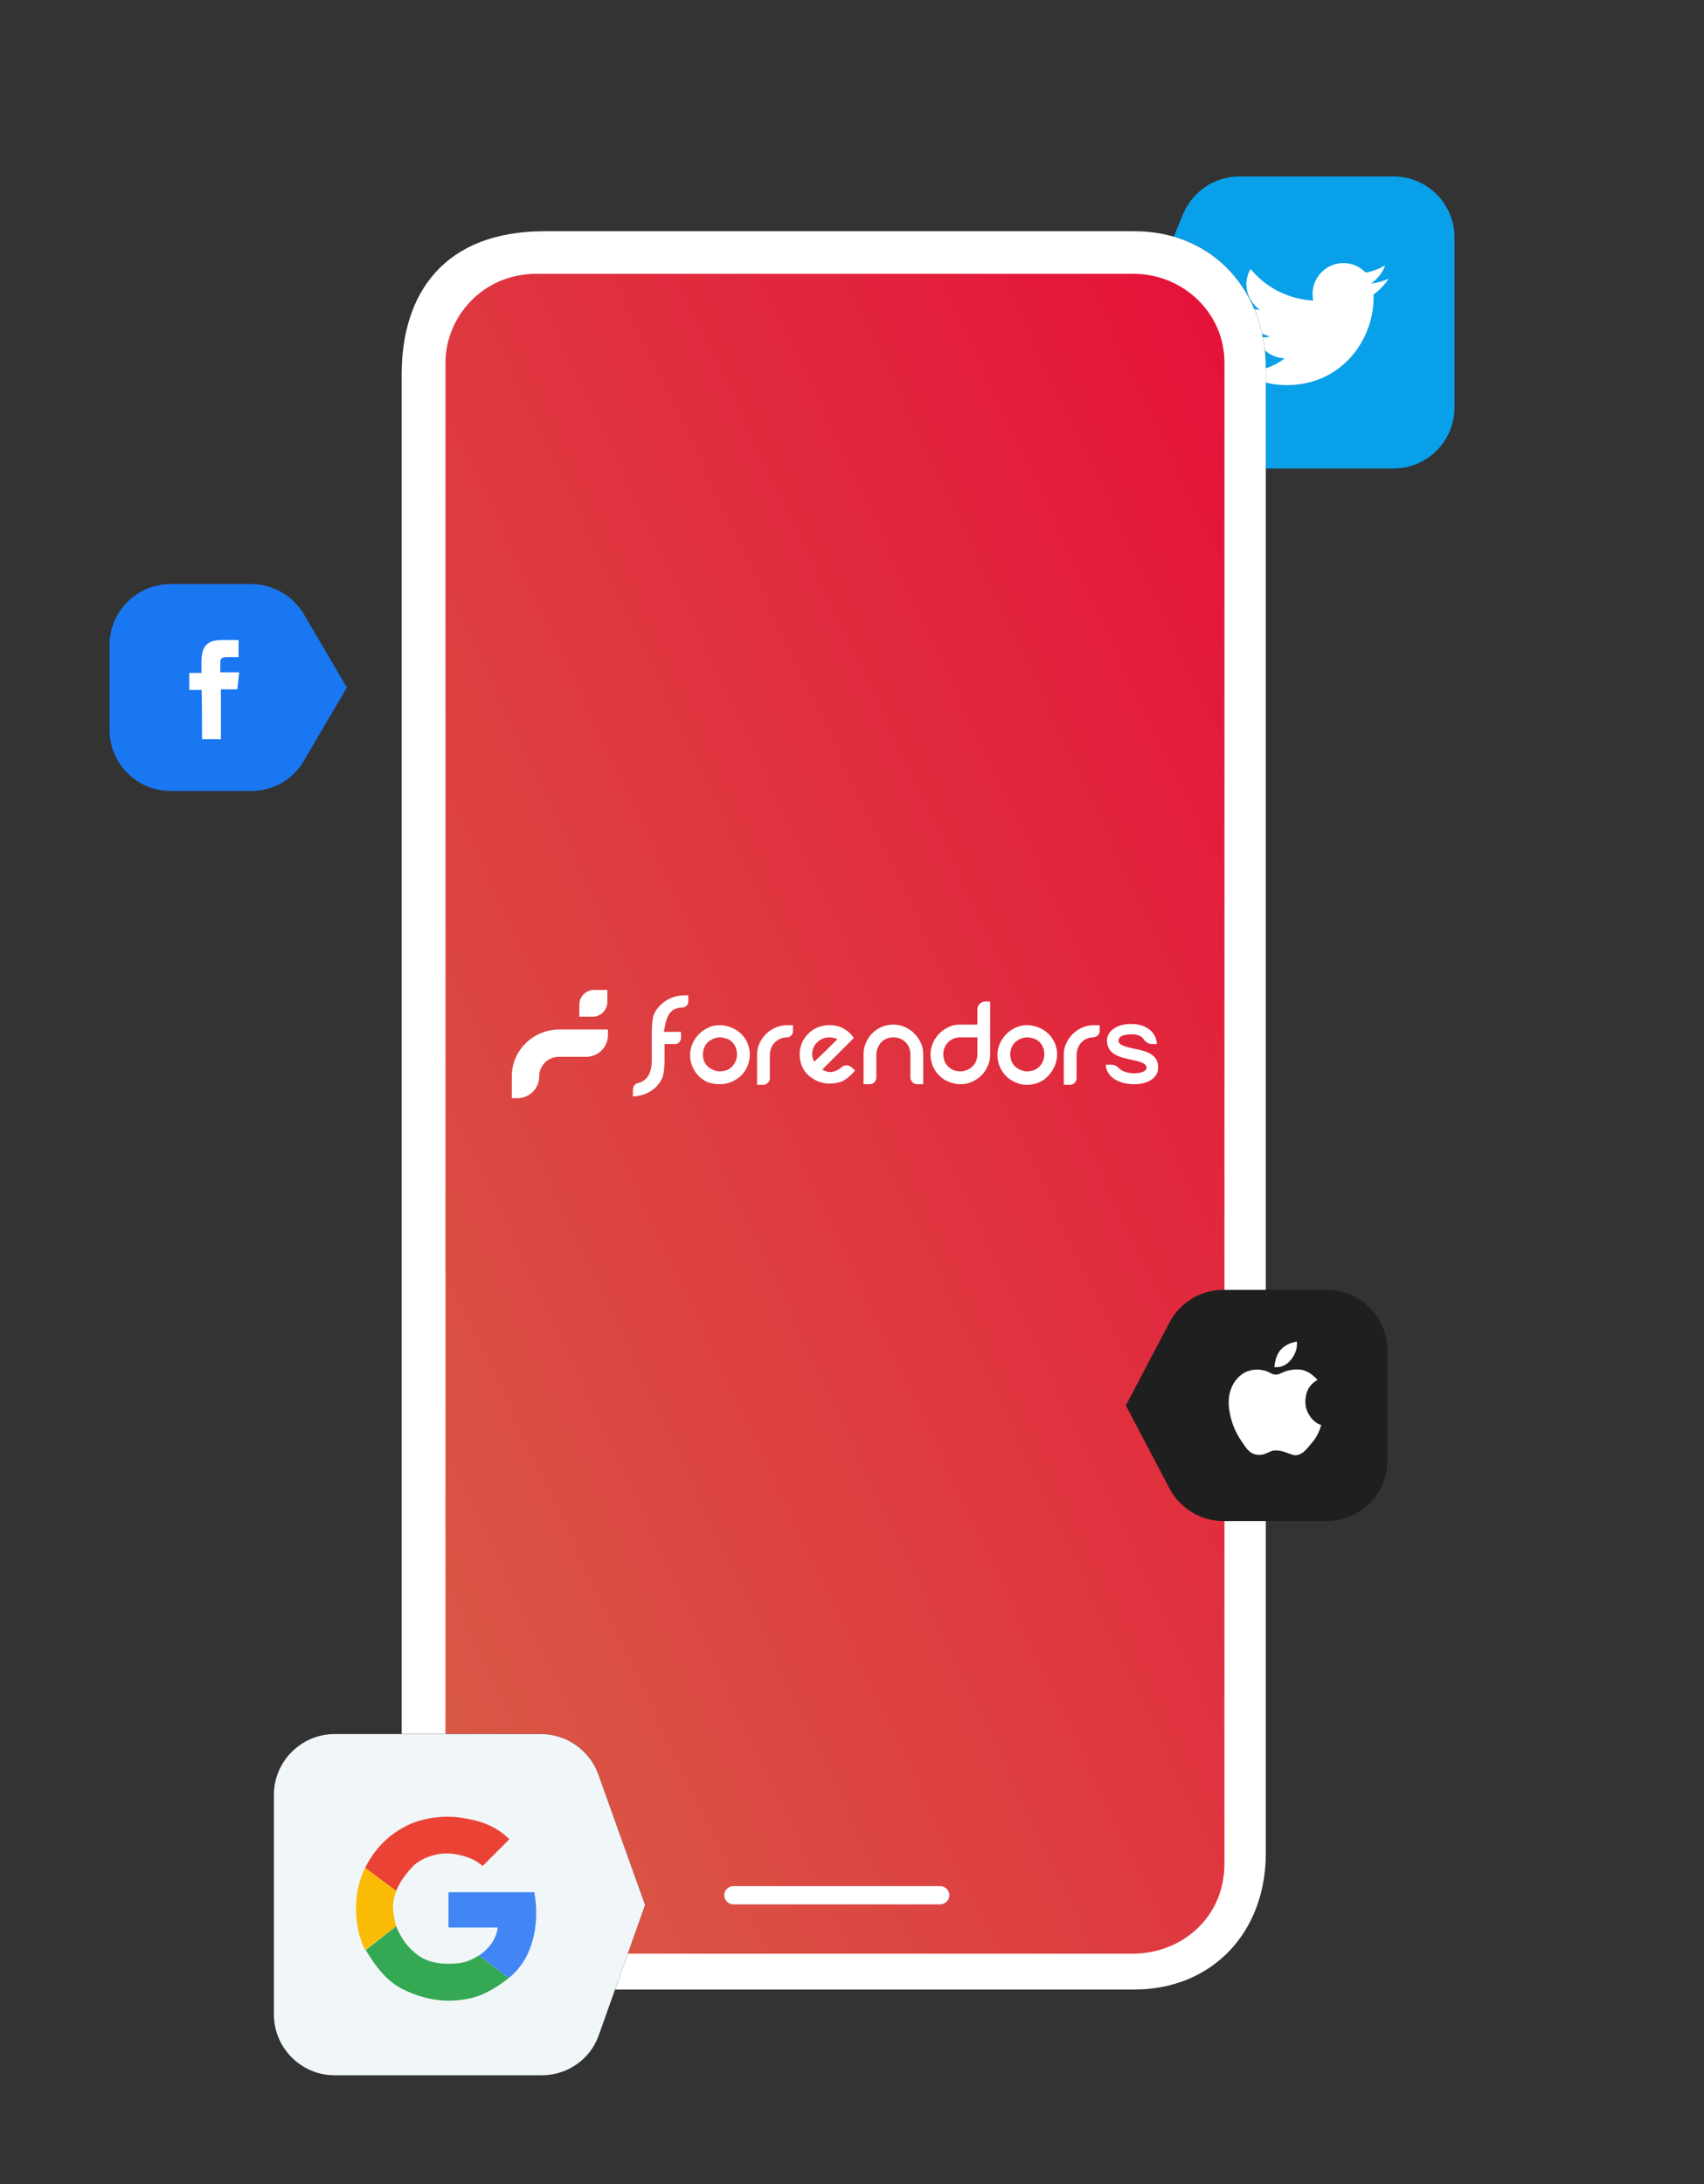
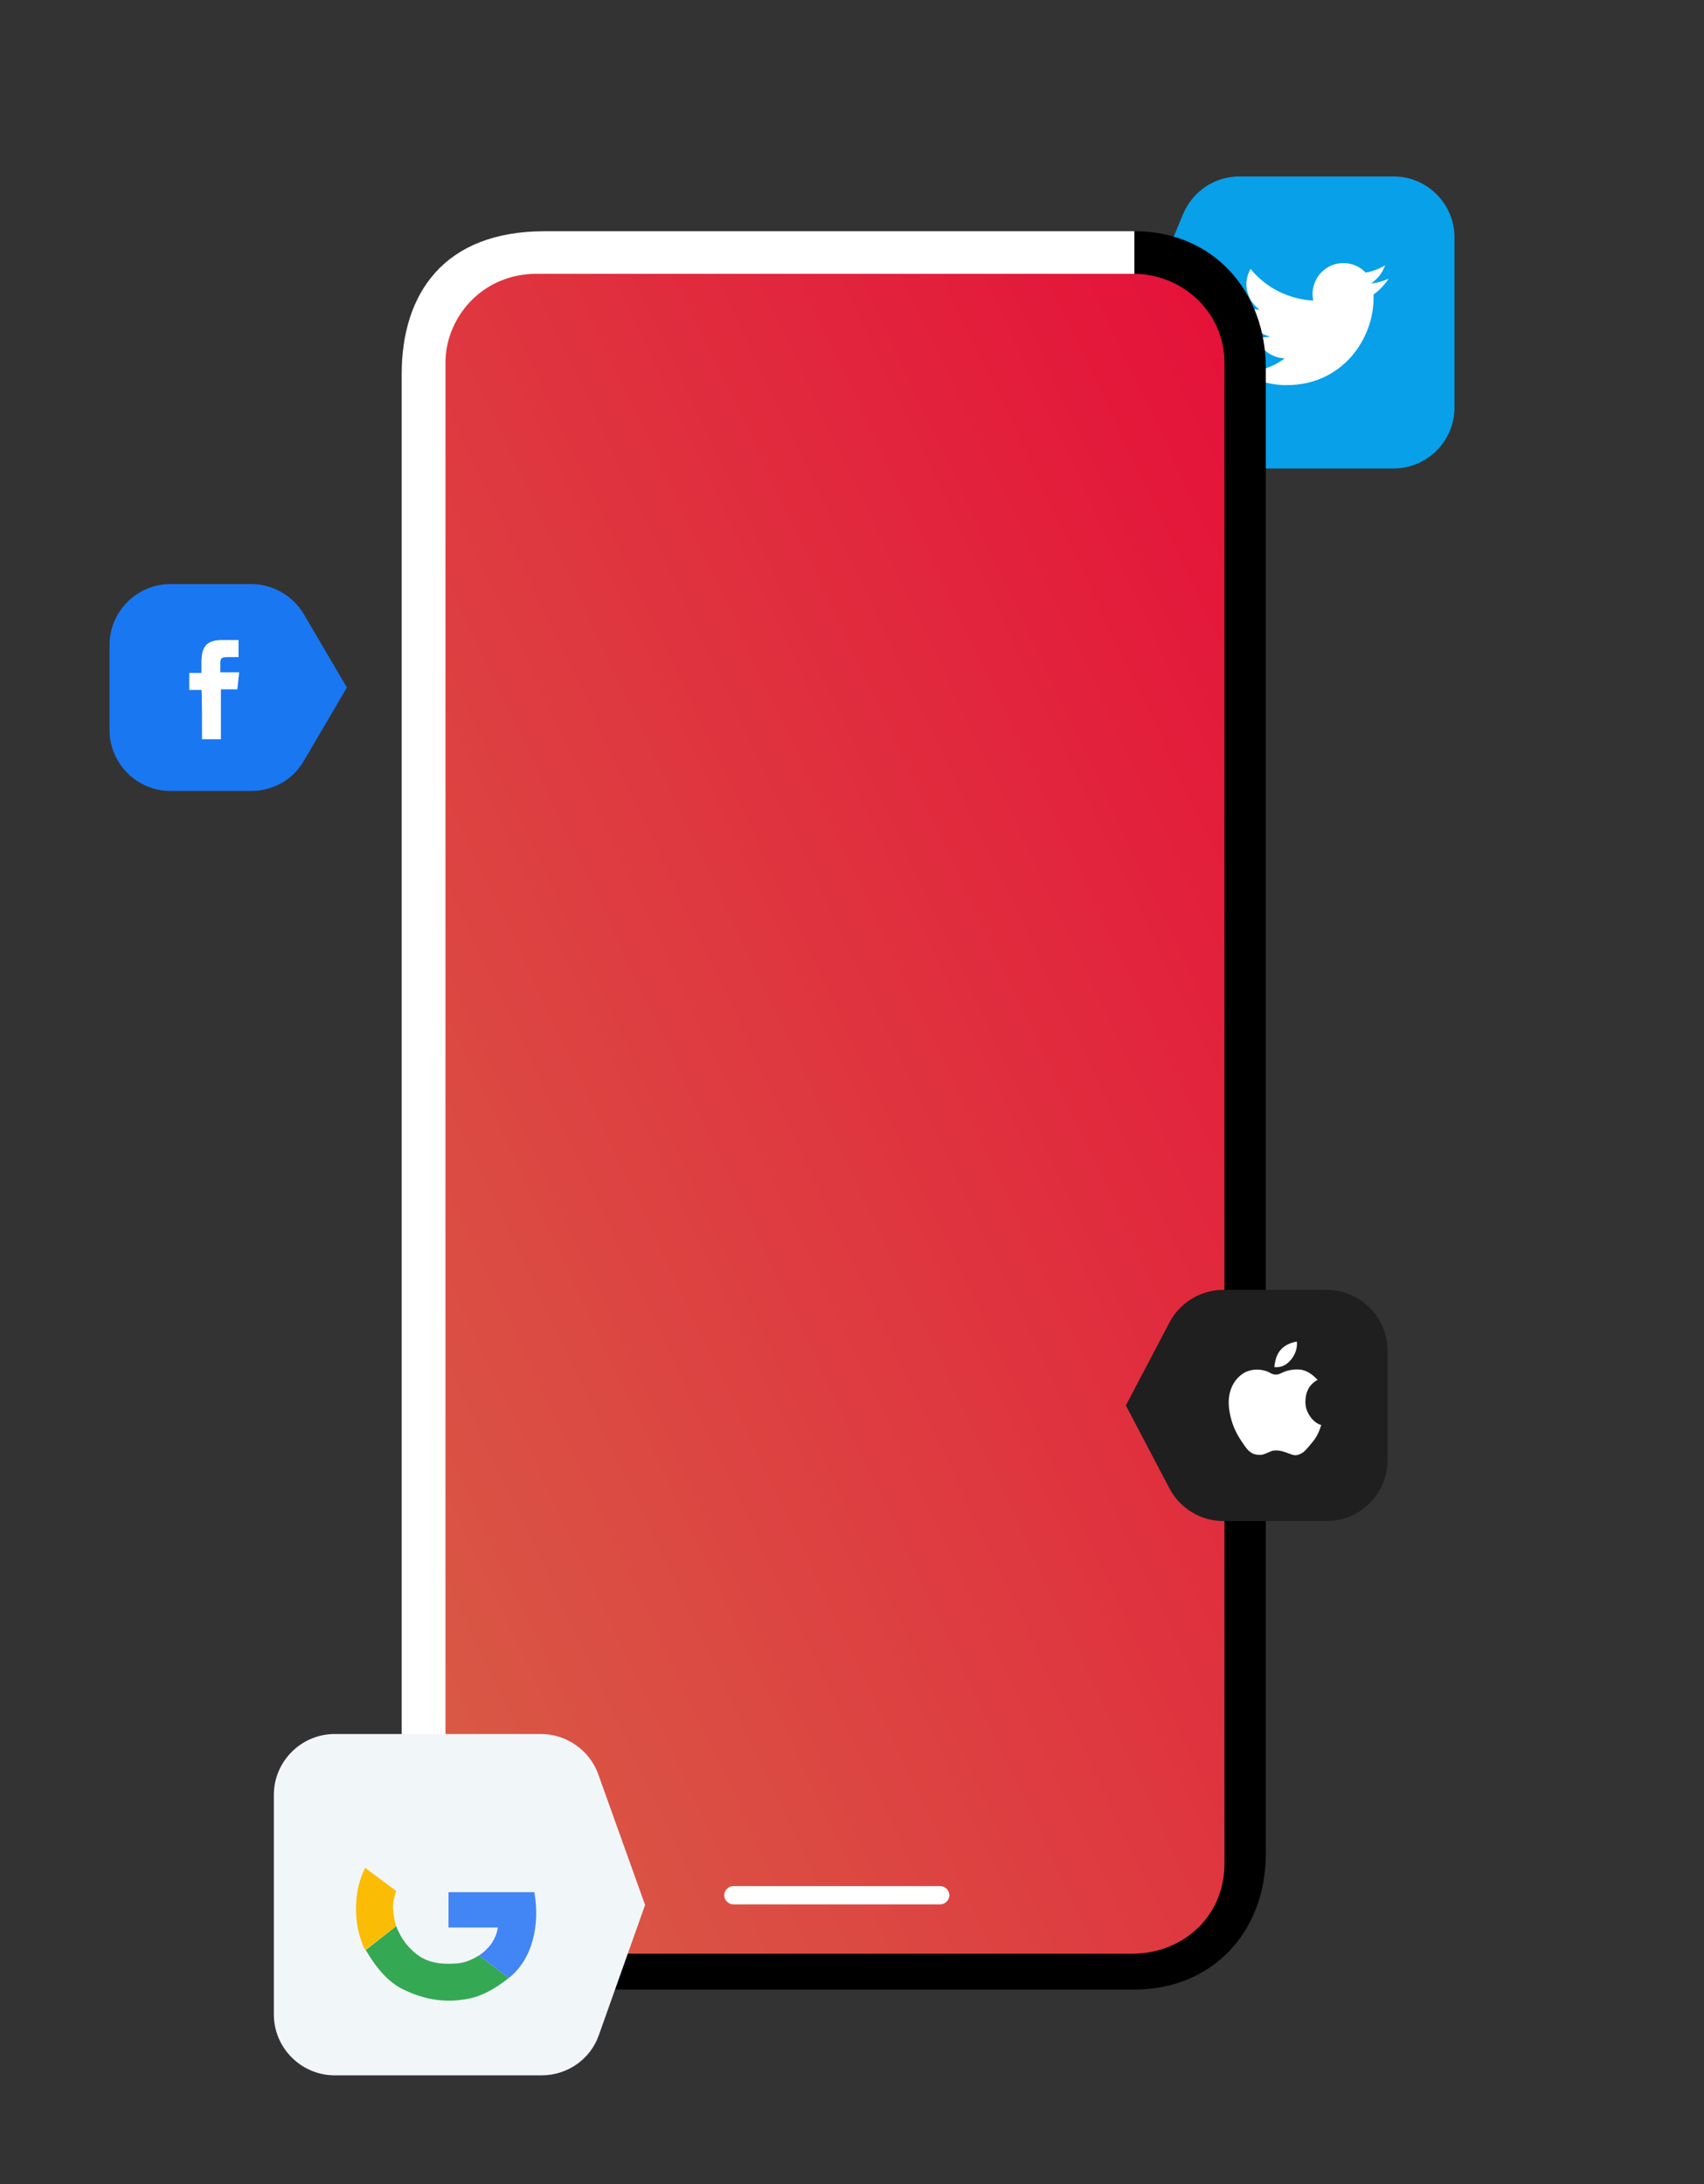
<svg xmlns="http://www.w3.org/2000/svg" version="1.1" id="img-1_svg__Vrstva_1" x="0" y="0" viewBox="0 0 280 359" xml:space="preserve" enable-background="new 0 0 280 359">
  <rect x="0" y="0" width="280" height="359" fill="#333333" stroke="none" />
  <style>.img-1_svg__st1{fill:#fff}.img-1_svg__st1,.img-1_svg__st2{fill-rule:evenodd;clip-rule:evenodd}.img-1_svg__st5{fill:#fff}</style>
  <path d="M203.7 29H229c5.5 0 10 4.5 10 10v28c0 5.5-4.5 10-10 10h-25.3c-4 0-7.7-2.4-9.2-6.2L187 53l7.4-17.8c1.6-3.8 5.2-6.2 9.3-6.2z" fill="#08a0e9" />
  <path class="img-1_svg__st1" d="M227.6 43.6c-1 .6-2 1-3.2 1.2-1.9-2-5.1-2.1-7.1-.2-1.3 1.2-1.9 3.1-1.5 4.8-4-.2-7.8-2.1-10.3-5.2-.4.7-.7 1.6-.7 2.5 0 1.7.9 3.3 2.2 4.2-.8 0-1.6-.2-2.3-.6v.1c0 2.4 1.7 4.4 4 4.9-.7.2-1.5.2-2.3.1.7 2 2.5 3.4 4.7 3.5-2.1 1.6-4.8 2.4-7.4 2.1 2.3 1.5 5 2.3 7.7 2.3 9.2 0 14.3-7.6 14.3-14.3v-.6c1-.7 1.8-1.6 2.5-2.6-.9.4-1.9.7-2.9.8 1.1-.8 1.9-1.8 2.3-3" />
  <g transform="translate(66 38)">
    <path id="img-1_svg__b" class="img-1_svg__st2" d="M0 23.5C0 10.3 6.9 0 23.5 0h96.9c13 0 21.6 9.9 21.6 22.5v244.1c0 13.2-9 22.4-21.6 22.4H21.5C9 289 0 279.9 0 268.1V23.5z" />
  </g>
  <g transform="translate(66 38)">
-     <path id="img-1_svg__b_00000129898950686026974210000008819591617258423433_" class="img-1_svg__st1" d="M0 23.5C0 10.3 6.9 0 23.5 0h96.9c13 0 21.6 9.9 21.6 22.5v244.1c0 13.2-9 22.4-21.6 22.4H21.5C9 289 0 279.9 0 268.1V23.5z" />
+     <path id="img-1_svg__b_00000129898950686026974210000008819591617258423433_" class="img-1_svg__st1" d="M0 23.5C0 10.3 6.9 0 23.5 0h96.9v244.1c0 13.2-9 22.4-21.6 22.4H21.5C9 289 0 279.9 0 268.1V23.5z" />
  </g>
  <linearGradient id="img-1_svg__SVGID_1_" gradientUnits="userSpaceOnUse" x1="94.267" y1="225.194" x2="93.267" y2="224.194" gradientTransform="matrix(128 0 0 -276 -11865 62198.598)">
    <stop offset="0" stop-color="#e51139" />
    <stop offset="1" stop-color="#d85d46" />
  </linearGradient>
  <path d="M73.2 59.6c0-7.3 5.9-14.6 15-14.6h98c8.2 0 15 6.4 15 14.6v246.7c0 9-7.2 14.8-15 14.8h-98c-10.1 0-15-6.8-15-14.2V59.6z" fill-rule="evenodd" clip-rule="evenodd" fill="url(#img-1_svg__SVGID_1_)" />
  <path d="M28 96h13.3c3.5 0 6.8 1.9 8.6 4.9L57 113l-7.1 12.1c-1.8 3.1-5.1 4.9-8.6 4.9H28c-5.5 0-10-4.5-10-10v-14c0-5.5 4.5-10 10-10z" fill="#1977f2" />
  <path class="img-1_svg__st5" d="M33.2 121.5h3.1v-8.2H39l.3-2.8h-3.1v-1.4c0-.7 0-1.1 1.1-1.1h1.9v-2.8h-2.8c-2.7 0-3.3 1.4-3.3 3.7v1.7h-2v2.8h2c.1-.1.1 8.1.1 8.1z" />
  <g transform="translate(44 284)">
-     <path id="img-1_svg__e" class="img-1_svg__st2" d="M11 1h33.9c4.2 0 8 2.7 9.4 6.6L62 29.1l-7.6 21.4c-1.4 4-5.2 6.6-9.4 6.6H11c-5.5 0-10-4.5-10-10V11C1 5.5 5.5 1 11 1z" />
-   </g>
+     </g>
  <g transform="translate(44 284)">
    <path id="img-1_svg__e_00000036952846967339649780000014274575278551042707_" d="M11 1h33.9c4.2 0 8 2.7 9.4 6.6L62 29.1l-7.6 21.4c-1.4 4-5.2 6.6-9.4 6.6H11c-5.5 0-10-4.5-10-10V11C1 5.5 5.5 1 11 1z" fill-rule="evenodd" clip-rule="evenodd" fill="#f1f6f8" />
  </g>
-   <path d="m83.7 302.3-4.4 4.4c-1.2-1.1-2.8-1.7-4.8-2-3-.4-5.5 1-6.4 1.8-1.4 1.4-2.4 2.8-3 4.3L60 307c1.5-3 3.6-5.2 6.4-6.7 1.7-1 5.7-2.3 10.2-1.4 3 .5 5.3 1.6 7.1 3.4z" fill-rule="evenodd" clip-rule="evenodd" fill="#ea4335" />
  <path d="M65.1 310.8c-.4 1.2-.6 2.2-.5 3.1.1.9.2 1.8.5 2.7l-5.1 3.9c-1-2-1.5-4.3-1.5-6.8S59 309 60 307l5.1 3.8z" fill-rule="evenodd" clip-rule="evenodd" fill="#fbbc05" />
  <path d="M65.1 316.6c.8 2 1.9 3.5 3.5 4.7 2.3 1.7 5 1.5 6.6 1.4 1.1-.1 2.2-.5 3.5-1.3l4.9 3.7c-2.5 2-4.9 3.2-7.2 3.5-3.5.6-6.9 0-10.3-1.7-2.2-1.1-4.2-3.3-6-6.4l5-3.9z" fill-rule="evenodd" clip-rule="evenodd" fill="#34a853" />
  <path d="M78.7 321.4c.8-.5 1.5-1.2 2.1-2 .5-.8.9-1.7 1-2.6h-8.1V311h14.1c.5 2.8.4 5.5-.3 8s-2 4.6-3.9 6.1l-4.9-3.7z" fill-rule="evenodd" clip-rule="evenodd" fill="#4285f4" />
  <path d="M201 212h17c5.5 0 10 4.5 10 10v18c0 5.5-4.5 10-10 10h-17c-3.7 0-7.1-2.1-8.8-5.3L185 231l7.2-13.7c1.7-3.2 5.1-5.3 8.8-5.3z" fill-rule="evenodd" clip-rule="evenodd" fill="#1f1f1f" />
  <path class="img-1_svg__st1" d="M216.5 226.8c-1.1.6-1.7 1.5-1.9 2.6-.3 1.6.1 2.7.9 3.7.5.6 1.1 1 1.6 1.1-.3 1.1-.8 2.1-1.5 2.9-1 1.2-1.3 1.6-2 1.9-.7.3-1 .2-1.8-.1-.8-.3-2.1-.8-3.1-.3-1 .4-1.2.6-2.1.5-.9-.1-1.5-.6-2.1-1.5-.6-.9-2-2.6-2.5-5.8s.9-5.4 2.7-6.3c1.8-.8 3.5-.2 4.1.2.6.3 1.1.3 1.7 0 .6-.3 1.6-.7 3.1-.6 1 .1 2 .7 2.9 1.7zm-7.1-2.1c.1-1.1.4-2.1 1-2.8.6-.7 1.5-1.2 2.7-1.4.1 1-.2 2-.9 2.9-.8 1-1.7 1.4-2.8 1.3zM120.5 310h34c.8 0 1.5.7 1.5 1.5s-.7 1.5-1.5 1.5h-34c-.8 0-1.5-.7-1.5-1.5s.7-1.5 1.5-1.5z" />
-   <path class="img-1_svg__st5" d="M118.3 178.2c1 0 1.9-.3 2.7-.8 1.4-.9 2.2-2.4 2.2-4.1 0-1.6-.8-3.1-2.2-4-.8-.5-1.8-.8-2.7-.8-.7 0-1.3.1-1.9.4-1.8.8-3 2.6-3 4.5 0 2 1.2 3.8 3 4.5.6.2 1.2.3 1.9.3zm-2.8-4.9c0-.9.4-1.8 1.2-2.3.5-.3 1-.5 1.6-.5.4 0 .7.1 1.1.2 1.1.4 1.7 1.4 1.7 2.6 0 1.2-.7 2.2-1.7 2.6-.4.1-.7.2-1.1.2-.6 0-1.1-.2-1.6-.5-.8-.5-1.2-1.3-1.2-2.3zM129.3 170.5c.6 0 1-.5 1-1v-1h-1c-1.9 0-3.7 1.2-4.5 3-.3.6-.4 1.2-.4 1.9v4.9h1c.6 0 1.1-.5 1.1-1.1v-3.8c0-.4.1-.8.2-1.1.4-1.1 1.5-1.8 2.6-1.8zM136.3 178.1c.6 0 1.3-.1 1.9-.3 1.1-.4 2.3-1.8 2.3-1.9l-.6-.5c-.2-.2-.5-.3-.8-.3-.3 0-.6.1-.8.3-.6.5-1.2.8-1.9.8-.4 0-.7-.1-1.1-.3l-.2-.1.1-.1 5.1-5.1c-.8-1.2-2.1-2-3.6-2.1h-.5c-1.3 0-2.5.5-3.4 1.4-.9.9-1.4 2.1-1.4 3.4 0 1.3.5 2.6 1.4 3.4 1 .9 2.2 1.4 3.5 1.4zm-2-6.8c.5-.5 1.2-.8 2-.8.4 0 .7.1 1.1.2l.2.1-.1.1c-1 1-2.4 2.4-3.6 3.5l-.1.1-.1-.2c-.5-1-.2-2.3.6-3zM146.8 168.4c-2 0-3.8 1.2-4.5 3-.3.6-.4 1.2-.4 1.9v4.9h1c.6 0 1.1-.5 1.1-1.1v-3.8c0-.7.3-1.4.8-2 .5-.5 1.2-.8 2-.8s1.5.3 2 .8.8 1.2.8 2v3.8c0 .6.5 1.1 1.1 1.1h1v-4.9c0-.7-.1-1.3-.4-1.9-.8-1.8-2.6-3-4.5-3zM162.3 175.2c.3-.6.4-1.2.4-1.9v-8.7h-.8c-.7 0-1.3.6-1.3 1.3v2.5H157.8c-.7 0-1.3.1-1.9.4-1.8.8-3 2.6-3 4.5 0 1.6.8 3.2 2.2 4.1.8.5 1.8.8 2.7.8.7 0 1.3-.1 1.9-.4 1.2-.5 2.1-1.4 2.6-2.6zm-1.7-4.6v2.7c0 .4-.1.8-.2 1.1-.4 1-1.5 1.7-2.6 1.7v-.1.1c-1.2 0-2.2-.7-2.6-1.7-.4-1.1-.2-2.3.6-3.1.5-.5 1.2-.8 2-.8H160.6v.1zM173.7 173.3c0-1.6-.8-3.1-2.2-4-.8-.5-1.8-.8-2.7-.8-.7 0-1.3.1-1.9.4-1.8.8-3 2.6-3 4.5 0 2 1.2 3.8 3 4.5.6.3 1.2.4 1.9.4 1 0 1.9-.3 2.7-.8 1.3-1 2.2-2.5 2.2-4.2zm-3.8 2.6c-.4.1-.7.2-1.1.2-.6 0-1.1-.2-1.6-.5-.8-.5-1.2-1.4-1.2-2.3 0-.9.4-1.8 1.2-2.3.5-.3 1-.5 1.6-.5.4 0 .7.1 1.1.2 1.1.4 1.7 1.4 1.7 2.6 0 1.2-.7 2.2-1.7 2.6zM179.6 170.5c.6 0 1.1-.5 1.1-1v-1h-1c-1.9 0-3.7 1.2-4.5 3-.3.6-.4 1.2-.4 1.9v4.9h1c.6 0 1.1-.5 1.1-1.1v-3.8c0-.4.1-.8.2-1.1.4-1.1 1.4-1.8 2.5-1.8zM111 165.8c.3-.1.6-.2 1.1-.2.6 0 1-.5 1-1v-1h-.7c-2.1 0-4 1.2-4.9 3-.4.8-.4 3-.4 3.1v4.5c0 1.4-.3 3-1.7 3.6-.1.1-.3.1-.5.2-.5.1-.9.5-.9 1.1v1.1h.1c2.1-.1 3.9-1.2 4.7-3 .4-.8.4-2.9.4-3v-2.6H110.9c.6 0 1-.5 1-1v-1H109.1v-.1c.3-1.6.5-3.1 1.9-3.7zM190.3 175.5c.1-2.3-2.2-2.8-3.8-3.1-2.3-.5-2.7-.8-2.7-1.4 0-.2.1-.3.2-.5.3-.3 1-.5 1.9-.5.7 0 1.6.1 2.1.9.3.4.7.7 1.3.7h.8c-.1-2-1.8-3.3-4.2-3.3h-.1c-2.3 0-3.9 1.2-3.9 2.7 0 1 .4 1.8 1.3 2.3.8.5 1.9.7 2.8.9 2 .4 2.4.8 2.4 1.3 0 .6-1 .9-2 .9h-.1c-1.1 0-2.1-.4-2.5-.9-.3-.3-.7-.5-1.1-.5h-1c.1 2.1 2.3 3.2 4.6 3.2h.1c2.3 0 3.9-1.1 3.9-2.7zM84.1 176.9v3.6h.9c2 0 3.6-1.6 3.6-3.6 0-1.7 1.4-3.2 3.2-3.2h4.5c2 0 3.6-1.6 3.6-3.6v-.9h-8.1c-4.3.1-7.7 3.5-7.7 7.7zM97.6 162.7c-1.3 0-2.4 1.1-2.4 2.4v2h2.2c1.3 0 2.4-1.1 2.4-2.4v-2h-2.2z" />
</svg>